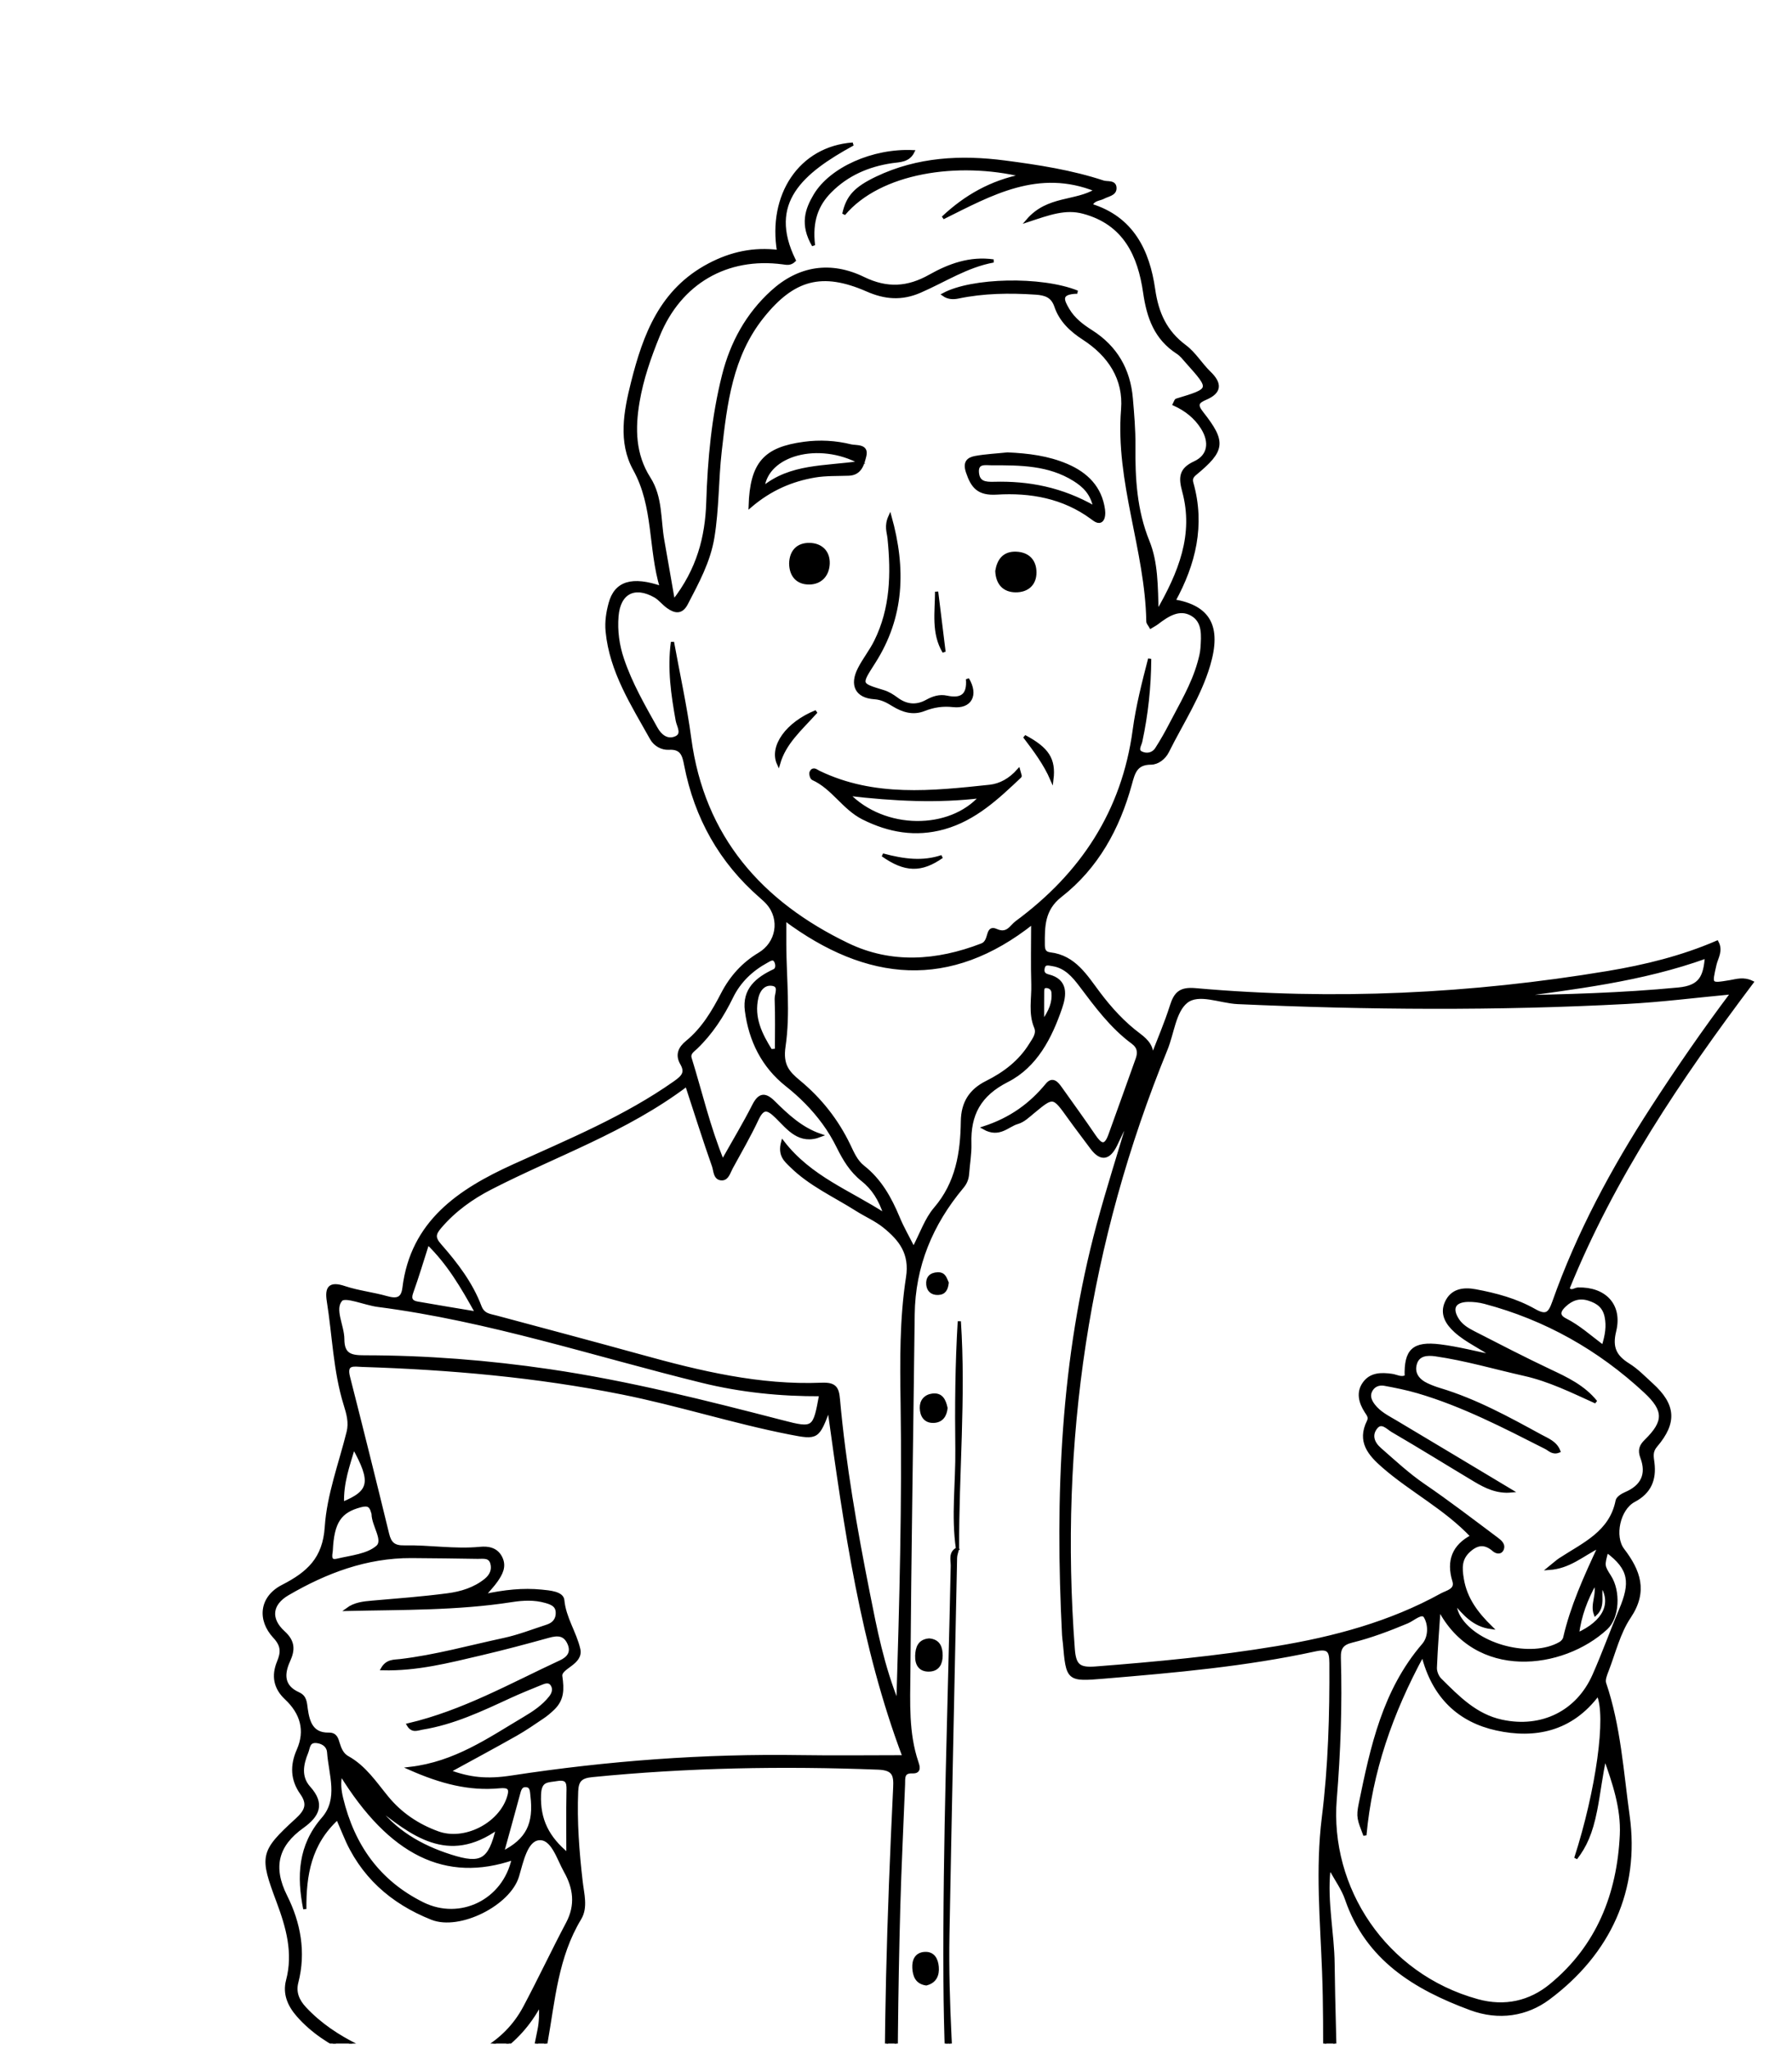
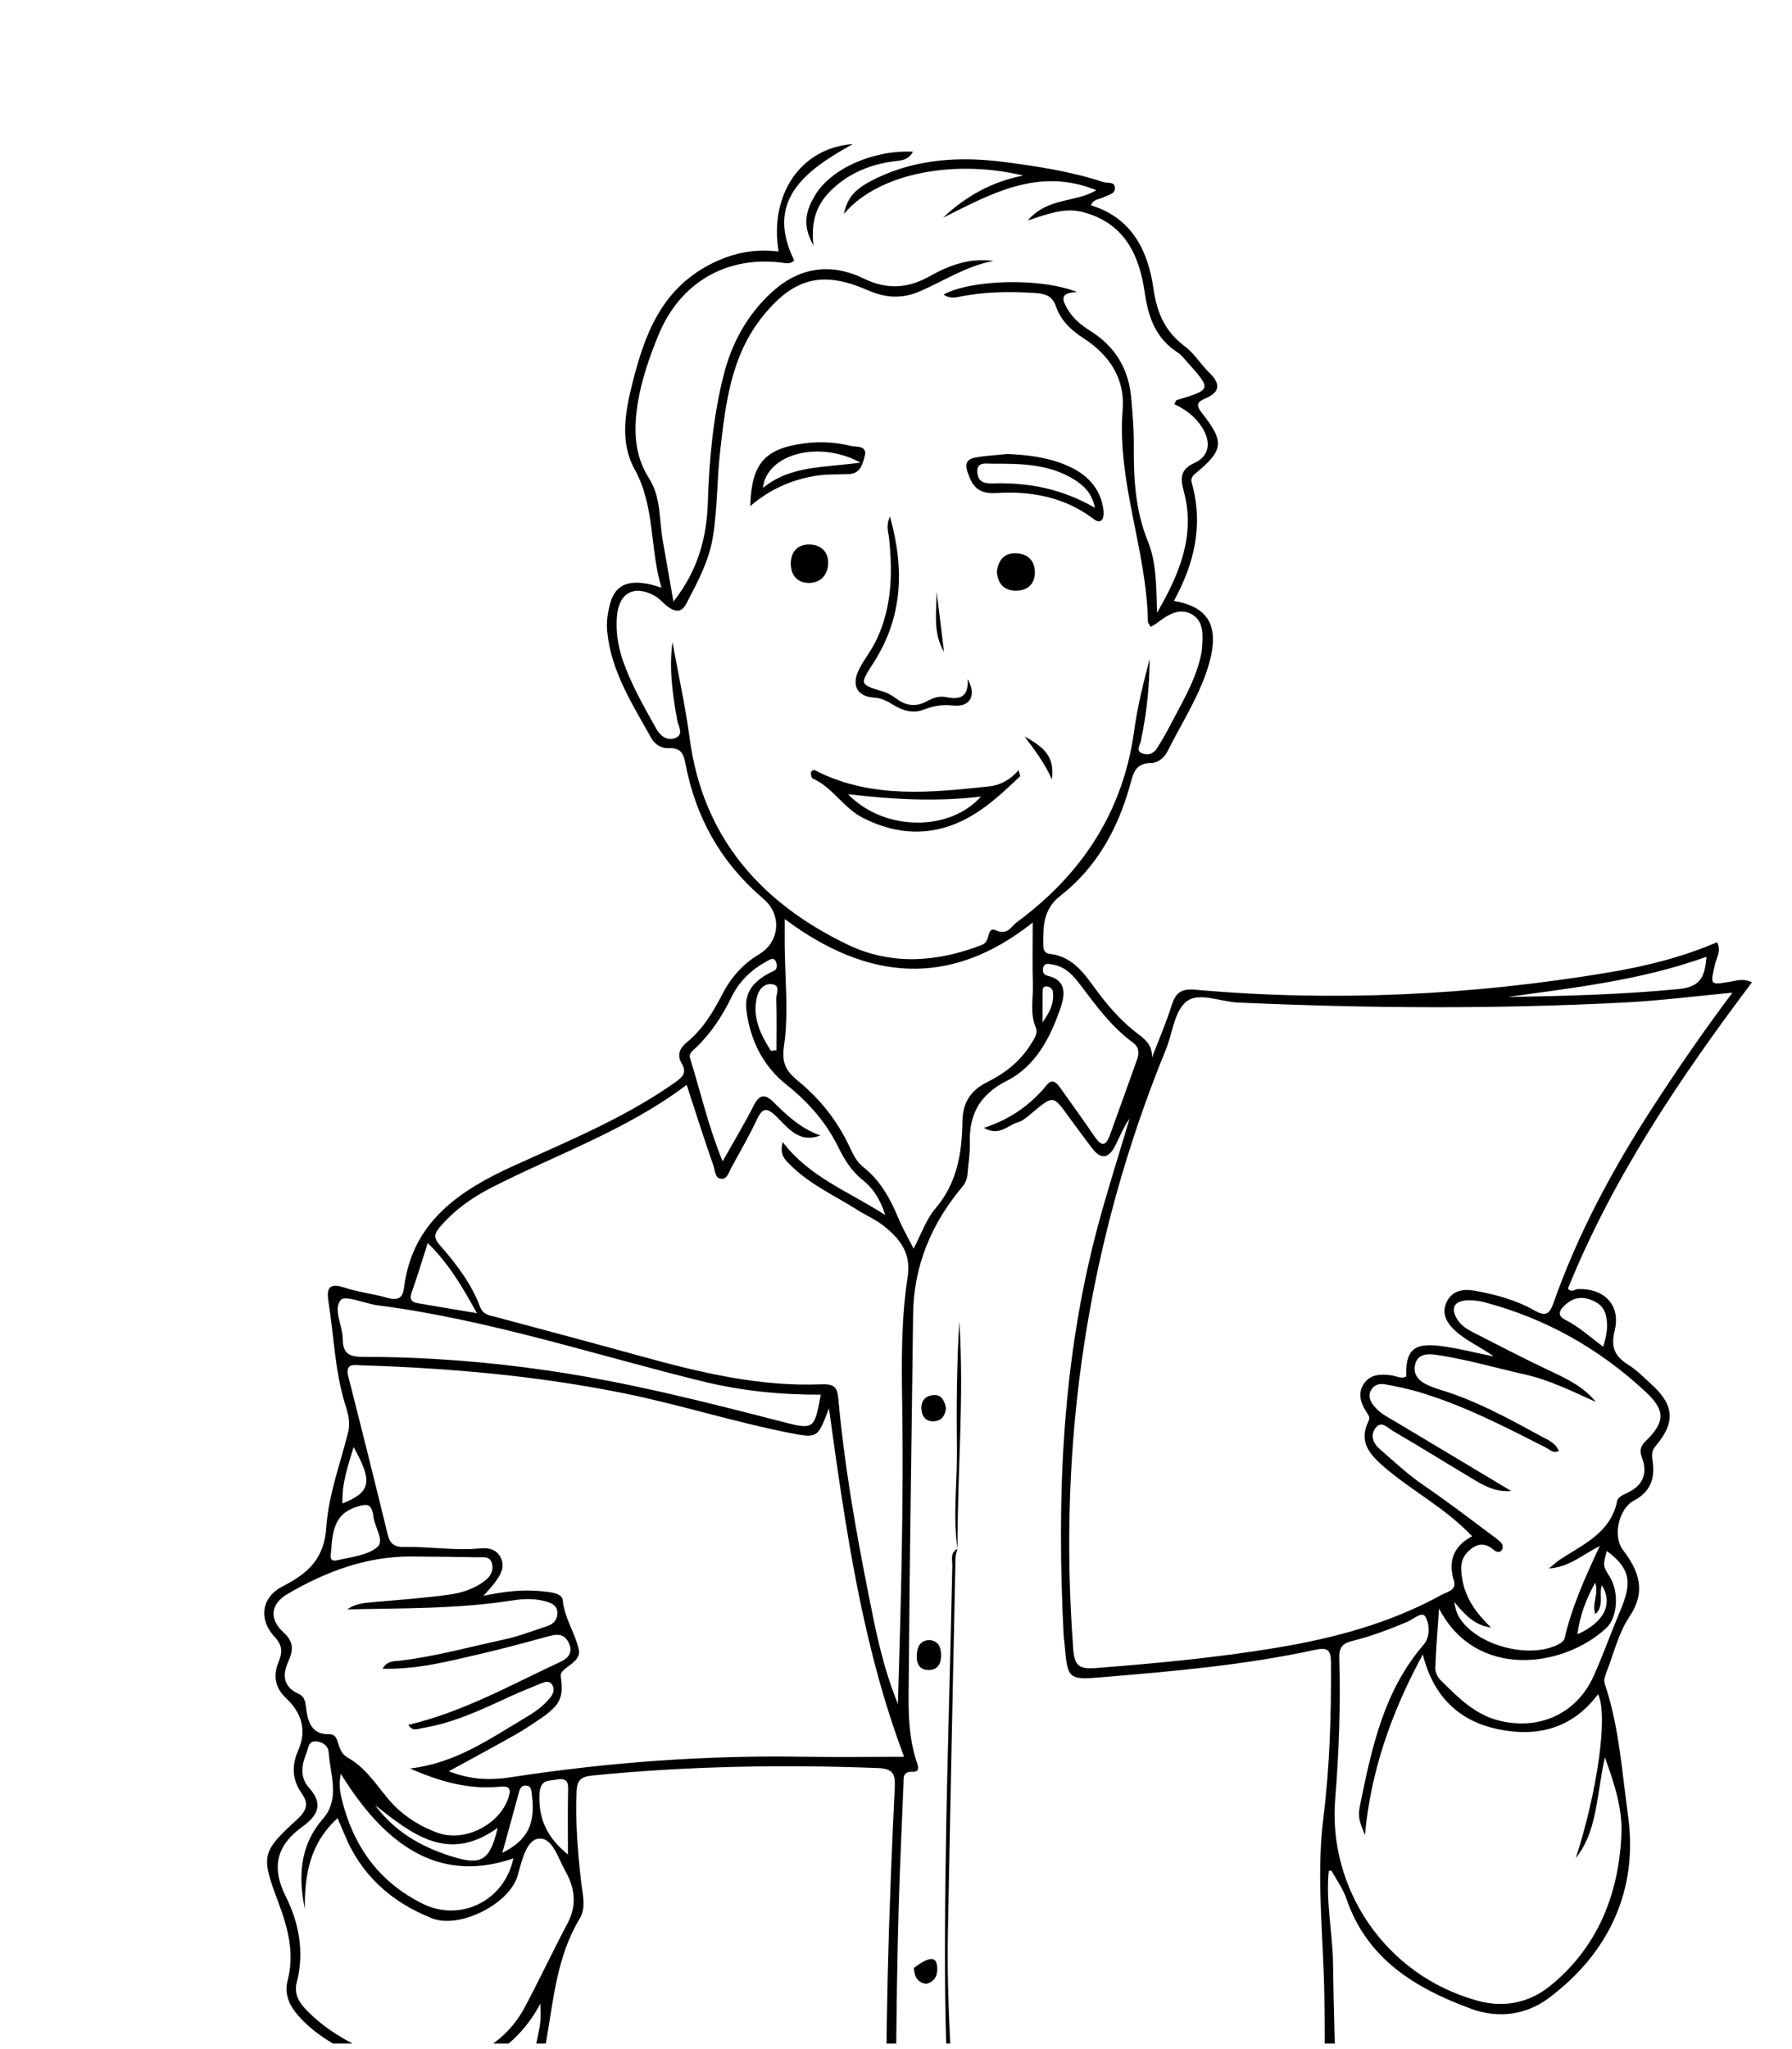
<svg xmlns="http://www.w3.org/2000/svg" width="112" height="128" viewBox="0 0 112 128" fill="none">
  <g clip-path="url(#clip0_212_443)">
    <path d="M71.999 66.062C72.412 64.985 72.873 63.922 73.22 62.824C73.469 62.039 73.787 61.742 74.711 61.825C83.349 62.591 91.943 62.176 100.49 60.755C102.824 60.366 105.123 59.803 107.313 58.858C107.605 59.393 107.279 59.822 107.182 60.253C106.888 61.544 106.864 61.533 108.13 61.325C108.543 61.257 108.963 61.104 109.498 61.361C104.983 67.358 100.822 73.525 97.999 80.483C98.191 80.778 98.429 80.53 98.63 80.523C100.29 80.481 101.309 81.527 100.913 83.144C100.656 84.187 100.946 84.743 101.784 85.264C102.314 85.594 102.76 86.063 103.226 86.485C104.634 87.76 104.731 88.851 103.492 90.305C103.171 90.679 103.257 90.998 103.304 91.384C103.43 92.414 103.114 93.21 102.131 93.729C101.155 94.242 100.792 95.981 101.428 96.813C102.43 98.126 102.91 99.4 101.834 101C101.169 101.99 100.879 103.227 100.44 104.361C100.343 104.613 100.212 104.931 100.288 105.155C101.198 107.836 101.371 110.674 101.753 113.421C102.397 118.037 100.573 121.999 96.778 124.826C95.405 125.849 93.674 126.122 91.919 125.474C88.431 124.185 85.443 122.369 84.156 118.619C83.945 118.002 83.543 117.446 83.225 116.866C83.216 116.85 83.154 116.864 83.049 116.864C82.85 118.81 83.294 120.738 83.315 122.677C83.375 128.012 83.736 133.352 83.237 138.677C83.037 140.808 83.691 142.603 84.771 144.337C85.958 146.246 85.947 146.88 84.458 148.621C83.999 149.156 84.165 149.637 84.272 150.148C84.771 152.557 85.296 154.96 85.719 157.39C84.714 155.67 84.467 153.718 83.966 151.847C83.755 151.058 83.93 149.925 83.32 149.566C82.89 149.314 81.907 149.988 81.173 150.254C77.616 151.548 73.89 151.977 70.159 152.429C67.259 152.781 64.371 153.268 61.498 153.787C59.973 154.062 58.432 154.046 56.91 154.27C56.466 154.336 55.984 154.348 55.988 153.702C55.993 153.047 55.561 153.11 55.112 153.08C48.189 152.62 41.338 151.739 34.717 149.569C33.967 149.324 33.824 149.515 33.708 150.229C33.394 152.163 32.991 154.084 32.397 155.957C32.247 156.431 32.145 156.933 31.668 157.486C31.815 155.512 32.475 153.82 32.72 152.055C32.767 151.706 32.822 151.35 32.931 151.018C33.314 149.868 33.285 148.963 32.174 148.065C31.003 147.12 30.982 146.114 31.958 144.872C32.981 143.567 33.128 142.316 32.423 140.843C31.941 139.837 31.939 138.743 32.029 137.617C32.316 133.974 32.953 130.39 33.691 126.815C33.798 126.297 33.812 125.759 33.77 125.161C32.368 127.826 30.029 129.12 27.27 129.85C26.636 130.017 26.004 130.107 25.415 129.815C23.069 128.651 20.44 127.963 18.623 125.889C18.065 125.253 17.761 124.534 17.975 123.721C18.435 121.984 17.972 120.373 17.379 118.784C16.317 115.945 16.327 115.702 18.538 113.683C19.134 113.138 19.345 112.712 18.846 112.007C18.26 111.178 18.217 110.292 18.64 109.335C19.188 108.096 18.86 106.998 17.88 106.079C17.193 105.438 17.056 104.677 17.407 103.826C17.647 103.246 17.683 102.806 17.167 102.254C16.151 101.165 16.324 99.78 17.664 99.094C19.259 98.276 20.266 97.381 20.397 95.383C20.528 93.389 21.269 91.433 21.76 89.463C21.912 88.858 21.751 88.297 21.577 87.741C20.924 85.634 20.87 83.436 20.525 81.282C20.39 80.436 20.613 80.125 21.535 80.434C22.39 80.719 23.308 80.815 24.18 81.063C24.8 81.237 25.163 81.155 25.249 80.455C25.755 76.338 28.699 74.371 32.11 72.822C35.553 71.258 39.061 69.82 42.179 67.624C42.689 67.264 42.936 67.002 42.606 66.432C42.29 65.885 42.495 65.461 42.939 65.098C43.941 64.28 44.582 63.196 45.161 62.077C45.701 61.035 46.456 60.199 47.46 59.6C48.6 58.922 48.869 57.437 47.995 56.429C47.867 56.28 47.717 56.148 47.57 56.019C45.036 53.822 43.497 51.063 42.86 47.8C42.746 47.21 42.639 46.687 41.806 46.737C41.39 46.763 40.946 46.536 40.716 46.124C39.533 44.003 38.191 41.946 37.949 39.437C37.892 38.833 37.983 38.256 38.137 37.69C38.486 36.404 39.495 36.076 41.343 36.712C40.597 34.231 40.953 31.642 39.661 29.309C38.723 27.617 39.08 25.703 39.536 23.896C40.288 20.917 41.319 18.13 44.326 16.544C45.715 15.813 47.118 15.521 48.664 15.712C48.078 12.222 49.989 9.239 53.302 9.001C50.139 10.733 47.85 12.632 49.638 16.266C49.391 16.513 49.147 16.443 48.926 16.414C45.411 15.95 42.49 17.651 41.143 20.953C40.592 22.301 40.115 23.672 39.873 25.105C39.593 26.759 39.612 28.392 40.566 29.884C41.324 31.069 41.188 32.455 41.421 33.758C41.633 34.943 41.834 36.128 42.089 37.58C43.656 35.589 44.171 33.531 44.24 31.378C44.326 28.698 44.568 26.057 45.223 23.451C45.736 21.415 46.71 19.643 48.263 18.231C49.949 16.697 51.923 16.398 53.97 17.395C55.433 18.106 56.732 18.031 58.123 17.246C59.327 16.567 60.631 16.091 62.092 16.301C60.42 16.603 59.019 17.536 57.501 18.193C56.342 18.698 55.304 18.601 54.2 18.116C51.376 16.881 49.581 17.376 47.66 19.772C45.679 22.242 45.347 25.22 45.01 28.175C44.805 29.964 44.846 31.778 44.551 33.567C44.304 35.075 43.587 36.373 42.901 37.697C42.585 38.306 42.186 38.214 41.751 37.907C41.464 37.707 41.245 37.403 40.946 37.233C39.647 36.5 38.678 37.021 38.56 38.494C38.486 39.406 38.609 40.306 38.899 41.166C39.412 42.698 40.22 44.095 41.006 45.502C41.253 45.943 41.654 46.289 42.164 46.117C42.782 45.91 42.395 45.365 42.331 45.012C42.039 43.393 41.804 41.776 42.029 40.108C42.392 42.113 42.837 44.109 43.105 46.126C43.929 52.303 47.546 56.396 52.982 59.009C55.684 60.307 58.541 60.119 61.37 59.026C61.949 58.802 61.636 57.843 62.253 58.118C62.973 58.441 63.191 57.876 63.535 57.621C67.62 54.612 70.204 50.698 70.89 45.617C71.092 44.114 71.472 42.634 71.854 41.159C71.843 42.901 71.662 44.614 71.296 46.31C71.244 46.555 70.995 46.878 71.339 47.038C71.674 47.194 72.068 47.123 72.289 46.779C72.605 46.287 72.897 45.775 73.165 45.255C73.814 44.001 74.55 42.787 74.937 41.416C75.022 41.114 75.106 40.806 75.127 40.497C75.179 39.71 75.272 38.815 74.483 38.371C73.702 37.933 72.971 38.416 72.325 38.909C72.206 39.001 72.068 39.069 71.923 39.158C71.845 39.017 71.743 38.918 71.743 38.817C71.667 34.351 69.8 30.103 70.166 25.569C70.32 23.66 69.34 22.178 67.734 21.139C66.948 20.63 66.295 20.02 65.993 19.127C65.777 18.49 65.336 18.347 64.725 18.306C63.099 18.198 61.486 18.217 59.883 18.552C59.598 18.61 59.275 18.617 58.971 18.401C60.738 17.444 65.067 17.34 67.33 18.248C66.15 18.276 66.414 18.785 66.746 19.348C67.1 19.947 67.632 20.347 68.2 20.708C69.746 21.688 70.553 23.102 70.705 24.893C70.788 25.871 70.874 26.851 70.864 27.829C70.845 29.879 70.952 31.877 71.748 33.833C72.277 35.136 72.268 36.595 72.315 38.277C73.771 35.763 74.716 33.388 73.985 30.685C73.754 29.832 73.773 29.323 74.673 28.908C75.581 28.489 75.709 27.621 75.148 26.726C74.726 26.052 74.118 25.576 73.398 25.251C73.467 25.119 73.488 25.013 73.536 24.996C75.735 24.332 75.735 24.332 74.194 22.609C74.011 22.404 73.837 22.171 73.612 22.025C72.234 21.137 71.771 19.838 71.543 18.264C71.211 15.969 70.311 13.954 67.718 13.257C66.582 12.95 65.566 13.334 64.234 13.773C65.497 12.305 67.228 12.675 68.518 11.88C64.891 10.415 61.935 12.114 58.935 13.603C60.344 12.279 61.942 11.36 63.949 10.966C59.857 9.974 54.989 10.702 52.74 13.367C52.975 12.29 53.464 11.76 54.806 11.119C57.361 9.903 60.059 9.767 62.806 10.125C64.884 10.396 66.958 10.716 68.955 11.374C69.216 11.459 69.703 11.317 69.684 11.779C69.67 12.133 69.247 12.173 68.976 12.319C68.71 12.463 68.328 12.427 68.185 12.825C70.772 13.62 71.757 15.688 72.099 18.071C72.315 19.577 72.835 20.729 74.063 21.643C74.652 22.081 75.046 22.765 75.583 23.283C76.274 23.95 76.284 24.48 75.357 24.879C74.844 25.098 74.709 25.277 75.117 25.795C76.552 27.617 76.481 28.121 74.692 29.596C74.462 29.785 74.424 29.95 74.493 30.192C75.227 32.806 74.638 35.221 73.367 37.537C75.552 37.912 76.253 39.126 75.543 41.538C74.975 43.466 73.854 45.158 72.963 46.947C72.759 47.356 72.341 47.667 71.933 47.667C70.976 47.67 70.838 48.278 70.643 48.987C69.888 51.737 68.558 54.174 66.274 55.957C65.188 56.806 65.195 57.873 65.203 59.016C65.205 59.318 65.264 59.546 65.635 59.589C67.159 59.768 67.872 60.993 68.663 62.039C69.406 63.027 70.228 63.925 71.206 64.65C71.712 65.034 72.023 65.395 71.999 66.062ZM59.845 96.752L59.843 96.749C59.8 96.938 59.721 97.126 59.719 97.317C59.555 105.167 59.387 113.014 59.242 120.863C59.163 125.144 59.513 129.412 59.707 133.684C59.983 139.761 60.275 145.834 60.714 151.904C60.795 153.023 61.154 153.221 62.225 153.049C65.891 152.462 69.549 151.817 73.248 151.444C76.647 151.103 79.938 150.259 83.052 148.859C85.001 147.983 85.396 146.56 84.317 144.785C83.135 142.839 82.247 140.836 82.71 138.458C82.895 137.502 82.985 136.5 82.928 135.529C82.688 131.408 82.885 127.284 82.729 123.165C82.608 119.951 82.313 116.751 82.714 113.527C83.113 110.332 83.204 107.111 83.185 103.887C83.18 103.128 83.052 102.871 82.178 103.062C77.844 104.003 73.429 104.391 69.016 104.759C66.73 104.95 66.73 104.94 66.528 102.622C66.513 102.466 66.485 102.311 66.478 102.153C66.036 93.491 66.369 84.89 68.651 76.458C69.249 74.248 69.948 72.066 70.6 69.872C70.23 70.398 69.995 70.975 69.722 71.531C69.323 72.335 68.829 72.499 68.233 71.696C67.765 71.064 67.285 70.442 66.827 69.804C65.829 68.411 65.839 68.411 64.564 69.465C64.262 69.714 63.949 70.018 63.59 70.117C62.977 70.287 62.462 71.006 61.493 70.454C63.189 69.903 64.428 68.989 65.442 67.756C65.787 67.337 66.06 67.662 66.278 67.971C66.984 68.965 67.701 69.95 68.385 70.958C68.767 71.522 69.076 71.724 69.368 70.911C69.938 69.323 70.515 67.74 71.078 66.149C71.218 65.755 71.187 65.404 70.79 65.115C69.472 64.141 68.515 62.841 67.542 61.549C67.093 60.953 66.594 60.373 65.777 60.251C65.556 60.218 65.279 60.117 65.2 60.451C65.143 60.691 65.193 60.885 65.511 60.962C66.701 61.25 66.544 62.195 66.288 62.947C65.656 64.792 64.742 66.592 62.947 67.502C61.211 68.383 60.557 69.622 60.614 71.437C60.633 72.061 60.517 72.688 60.472 73.315C60.448 73.633 60.353 73.888 60.13 74.151C58.204 76.456 57.105 79.076 57.069 82.107C56.981 89.565 56.855 97.023 56.8 104.481C56.786 106.354 56.684 108.256 57.304 110.087C57.378 110.308 57.518 110.697 57.038 110.678C56.399 110.65 56.482 111.074 56.468 111.463C56.368 114.013 56.24 116.562 56.169 119.112C55.879 129.751 55.957 140.388 56.437 151.02C56.563 153.808 56.58 153.782 59.565 153.495C60.27 153.426 60.491 153.235 60.444 152.503C60.232 149.371 60.073 146.234 59.921 143.098C59.608 136.632 59.097 130.168 59.064 123.7C59.016 115.068 59.344 106.432 59.52 97.798C59.52 97.43 59.372 96.985 59.845 96.752ZM108.279 62.009C105.99 62.223 103.836 62.499 101.673 62.614C93.567 63.046 85.462 62.987 77.355 62.624C76.257 62.574 74.908 61.943 74.134 62.577C73.393 63.182 73.286 64.537 72.871 65.55C67.953 77.58 66.105 90.069 67.076 102.999C67.155 104.038 67.425 104.281 68.48 104.198C72.265 103.904 76.044 103.55 79.789 102.928C83.389 102.33 86.882 101.399 90.098 99.624C90.44 99.436 91.05 99.337 90.872 98.755C90.485 97.494 90.86 96.566 92.01 95.967C90.342 94.198 88.236 93.135 86.486 91.617C85.588 90.84 84.904 90.046 85.526 88.794C85.659 88.526 85.505 88.361 85.377 88.163C85.018 87.6 84.849 86.977 85.267 86.403C85.683 85.828 86.329 85.823 86.992 85.917C87.281 85.957 87.58 86.157 87.891 85.985C87.842 84.355 88.34 83.867 90.01 84.077C91.135 84.218 92.242 84.51 93.358 84.734C92.57 84.15 91.682 83.787 90.976 83.148C90.454 82.677 90.079 82.093 90.395 81.376C90.739 80.599 91.451 80.493 92.207 80.632C93.494 80.87 94.762 81.211 95.897 81.855C96.655 82.286 96.859 82.052 97.113 81.338C98.638 77.026 100.794 73.025 103.28 69.191C104.85 66.766 106.491 64.386 108.279 62.009ZM55.449 133.927C55.29 127.821 55.528 119.743 55.922 111.67C55.96 110.893 55.877 110.485 54.894 110.445C48.919 110.214 42.958 110.32 37.004 110.912C36.287 110.982 36.066 111.227 36.038 111.899C35.959 113.786 36.102 115.66 36.318 117.531C36.406 118.308 36.655 119.15 36.235 119.842C34.784 122.241 34.596 124.937 34.123 127.597C33.527 130.955 32.87 134.294 32.615 137.702C32.532 138.821 32.599 139.905 33.083 140.923C33.803 142.438 33.575 143.77 32.539 145.082C31.573 146.305 31.727 147.087 32.953 148.082C33.411 148.454 33.933 148.713 34.508 148.902C41.044 151.056 47.802 151.946 54.635 152.472C55.727 152.557 55.955 152.227 55.91 151.197C55.68 146.105 55.395 141.01 55.449 133.927ZM56.506 109.74C53.891 102.81 52.846 95.479 51.809 87.974C51.108 89.829 51.103 89.852 49.358 89.511C45.834 88.82 42.411 87.715 38.885 87.01C33.518 85.936 28.099 85.462 22.641 85.288C22.145 85.271 21.544 85.111 21.777 86.016C22.61 89.282 23.425 92.55 24.223 95.826C24.365 96.412 24.617 96.648 25.263 96.634C26.84 96.601 28.414 96.877 30.001 96.724C30.518 96.674 31.038 96.761 31.307 97.322C31.566 97.866 31.307 98.314 31.015 98.738C30.818 99.023 30.568 99.276 30.222 99.686C31.554 99.4 32.689 99.283 33.838 99.396C34.354 99.448 35.13 99.507 35.173 99.959C35.278 101.081 35.931 101.978 36.17 103.015C36.38 103.915 34.967 104.142 35.047 104.71C35.164 105.532 35.166 106.154 34.568 106.729C34.368 106.92 34.159 107.101 33.931 107.254C33.375 107.629 32.824 108.011 32.243 108.341C30.875 109.114 29.488 109.858 28.044 110.648C29.352 111.128 30.407 111.251 31.993 111.008C37.983 110.092 44.005 109.642 50.068 109.736C52.186 109.769 54.314 109.74 56.506 109.74ZM51.277 70.925C49.966 71.437 49.282 70.49 48.553 69.773C47.992 69.224 47.688 69.113 47.311 69.922C46.829 70.951 46.252 71.939 45.708 72.938C45.56 73.207 45.463 73.624 45.138 73.635C44.672 73.652 44.701 73.129 44.599 72.841C44.022 71.206 43.502 69.552 42.917 67.768C39.111 70.636 34.739 72.12 30.678 74.206C29.478 74.821 28.395 75.598 27.507 76.635C27.137 77.069 27.077 77.314 27.495 77.787C28.509 78.94 29.45 80.167 29.998 81.617C30.2 82.147 30.597 82.163 31.005 82.272C34.017 83.08 37.03 83.879 40.037 84.71C43.741 85.736 47.472 86.631 51.35 86.473C52.198 86.438 52.338 86.716 52.4 87.416C52.766 91.483 53.469 95.503 54.264 99.507C54.713 101.769 55.145 104.038 56.119 106.446C56.314 99.997 56.482 93.837 56.387 87.673C56.347 85.04 56.321 82.394 56.724 79.8C56.962 78.28 56.271 77.417 55.273 76.609C54.758 76.192 54.124 75.921 53.559 75.563C52.163 74.679 50.631 73.996 49.439 72.815C49.104 72.483 48.695 72.165 48.919 71.343C50.645 73.579 53.086 74.441 55.328 75.902C55.017 74.906 54.554 74.213 53.906 73.699C53.196 73.136 52.77 72.417 52.383 71.637C52.124 71.114 51.821 70.605 51.474 70.134C50.821 69.243 50.051 68.468 49.175 67.775C47.688 66.599 46.895 64.992 46.653 63.135C46.482 61.818 47.311 61.137 48.389 60.633C48.581 60.543 48.581 60.284 48.508 60.1C48.365 59.747 48.106 59.949 47.926 60.046C46.969 60.567 46.206 61.288 45.724 62.277C45.152 63.451 44.449 64.532 43.499 65.444C43.307 65.628 43.029 65.784 43.133 66.118C43.789 68.227 44.278 70.388 45.164 72.547C45.869 71.291 46.532 70.193 47.111 69.052C47.47 68.345 47.819 68.329 48.346 68.847C49.199 69.691 50.075 70.515 51.277 70.925ZM99.877 105.831C98.203 108.077 95.918 108.52 93.539 107.999C91.247 107.497 89.587 106.027 88.927 103.347C86.927 107.024 85.671 110.681 85.305 114.639C84.928 113.645 84.847 113.513 85.023 112.662C85.747 109.133 86.5 105.614 88.965 102.751C89.383 102.268 89.378 101.474 89.077 100.979C88.868 100.635 88.326 101.156 87.953 101.312C86.823 101.785 85.678 102.219 84.488 102.513C83.9 102.659 83.683 102.923 83.705 103.567C83.793 106.512 83.686 109.453 83.448 112.391C82.999 117.917 86.526 123.382 92.349 124.979C94.059 125.448 95.629 125.083 96.921 124.023C99.87 121.605 101.164 118.33 101.338 114.616C101.416 112.943 100.87 111.348 100.307 109.773C100.055 110.886 99.939 111.996 99.723 113.087C99.44 114.517 99.067 115.323 98.486 116.077C99.837 111.901 100.521 107.125 99.877 105.831ZM97.424 90.646C97.046 90.799 96.847 90.54 96.619 90.425C94.019 89.108 91.43 87.76 88.614 86.935C87.934 86.737 87.236 86.596 86.54 86.468C86.167 86.4 85.821 86.539 85.654 86.907C85.512 87.222 85.638 87.517 85.84 87.783C86.208 88.271 86.745 88.528 87.253 88.83C89.654 90.26 92.05 91.7 94.446 93.135C93.575 93.215 92.871 92.876 92.195 92.473C90.471 91.441 88.763 90.38 87.025 89.367C86.733 89.197 86.346 88.728 85.994 89.174C85.631 89.635 85.79 90.13 86.239 90.522C87.127 91.297 87.984 92.1 88.967 92.774C90.528 93.839 92.026 94.989 93.539 96.12C93.745 96.276 94.026 96.483 93.876 96.799C93.769 97.023 93.513 96.95 93.365 96.823C92.843 96.37 92.37 96.373 91.841 96.837C91.252 97.353 91.271 97.923 91.392 98.642C91.601 99.891 92.304 100.8 93.183 101.663C92.114 101.521 91.511 100.805 90.888 100.067C90.945 100.43 91.038 100.767 91.216 101.052C92.323 102.829 95.709 103.692 97.51 102.659C97.633 102.589 97.764 102.445 97.794 102.315C98.239 100.381 99.051 98.573 99.986 96.573C98.849 97.15 98.087 97.888 96.807 97.975C97.144 97.704 97.31 97.546 97.498 97.421C98.963 96.46 100.68 95.748 101.074 93.745C101.11 93.568 101.39 93.392 101.594 93.304C102.653 92.857 103.014 92.091 102.618 91.037C102.449 90.588 102.549 90.319 102.867 90.008C104.088 88.813 104.097 88.097 102.824 86.916C99.948 84.249 96.619 82.366 92.805 81.353C92.465 81.263 92.102 81.218 91.751 81.225C90.877 81.244 90.632 81.723 91.097 82.446C91.342 82.825 91.722 83.049 92.104 83.245C93.681 84.053 95.256 84.868 96.859 85.625C97.92 86.124 98.968 86.617 99.74 87.574C98.279 86.914 96.849 86.202 95.27 85.849C93.422 85.434 91.603 84.897 89.725 84.626C89.183 84.548 88.625 84.595 88.454 85.198C88.283 85.806 88.637 86.247 89.195 86.504C89.445 86.619 89.706 86.718 89.969 86.798C92.216 87.472 94.256 88.592 96.296 89.706C96.716 89.935 97.22 90.114 97.424 90.646ZM25.522 107.745C28.951 106.939 31.943 105.24 35.045 103.802C35.489 103.597 35.821 103.249 35.565 102.664C35.297 102.054 34.85 102.054 34.29 102.209C32.884 102.598 31.476 102.975 30.055 103.307C28.056 103.774 26.061 104.295 23.907 104.238C24.199 103.729 24.648 103.779 25.006 103.736C27.208 103.477 29.338 102.879 31.494 102.417C32.416 102.219 33.304 101.87 34.204 101.578C34.629 101.441 34.862 101.132 34.831 100.689C34.8 100.265 34.468 100.138 34.102 100.034C33.399 99.834 32.701 99.867 31.988 99.978C28.583 100.51 25.147 100.454 21.71 100.532C22.178 100.188 22.71 100.133 23.252 100.086C24.826 99.95 26.405 99.832 27.97 99.627C28.825 99.516 29.668 99.261 30.362 98.696C30.692 98.427 30.858 98.069 30.744 97.652C30.616 97.19 30.207 97.28 29.858 97.277C28.474 97.258 27.089 97.233 25.707 97.228C22.893 97.218 20.364 98.175 17.984 99.561C16.906 100.188 16.799 101.135 17.721 101.971C18.343 102.537 18.352 103.048 18.039 103.734C17.657 104.57 17.645 105.348 18.649 105.801C19.086 105.996 19.081 106.359 19.138 106.767C19.252 107.563 19.48 108.35 20.547 108.329C20.977 108.32 21.048 108.616 21.14 108.923C21.245 109.267 21.392 109.604 21.72 109.785C22.793 110.379 23.444 111.381 24.19 112.288C25.04 113.32 26.106 114.034 27.355 114.489C29.025 115.099 31.207 113.991 31.77 112.321C31.981 111.692 31.806 111.555 31.214 111.609C29.329 111.788 27.567 111.326 25.629 110.471C28.462 110.139 30.564 108.647 32.753 107.349C33.364 106.988 33.962 106.592 34.406 106.024C34.584 105.798 34.674 105.515 34.52 105.256C34.335 104.945 34.035 105.065 33.784 105.169C33.128 105.435 32.471 105.702 31.827 105.998C30.072 106.809 28.326 107.634 26.391 107.947C26.073 108.001 25.774 108.169 25.522 107.745ZM57.1 77.999C57.596 77.057 57.886 76.166 58.451 75.506C59.828 73.904 60.125 72.016 60.151 70.044C60.166 68.882 60.664 68.114 61.676 67.61C62.79 67.054 63.752 66.321 64.414 65.249C64.621 64.914 64.901 64.577 64.73 64.167C64.362 63.288 64.58 62.383 64.554 61.49C64.516 60.227 64.545 58.964 64.545 57.628C59.363 61.74 54.221 61.271 49.044 57.409C49.044 58.095 49.042 58.559 49.044 59.023C49.056 61.142 49.303 63.293 48.997 65.364C48.824 66.533 49.242 66.997 49.937 67.572C51.262 68.666 52.3 69.983 53.046 71.526C53.283 72.021 53.497 72.542 53.944 72.893C55.003 73.725 55.625 74.842 56.131 76.055C56.392 76.689 56.741 77.29 57.1 77.999ZM19.05 119.249C18.644 117.206 18.72 115.297 20.19 113.607C21.269 112.368 20.639 110.848 20.54 109.444C20.516 109.102 20.24 108.836 19.81 108.786C19.255 108.722 19.288 109.175 19.169 109.46C18.86 110.212 18.711 111.004 19.312 111.673C20.221 112.686 19.879 113.405 18.903 114.105C17.31 115.245 16.93 116.614 17.856 118.457C18.689 120.118 19.034 121.947 18.547 123.83C18.383 124.463 18.618 124.987 19.043 125.444C20.962 127.503 23.548 128.382 26.087 129.337C26.291 129.414 26.564 129.377 26.79 129.325C29.274 128.733 31.53 127.772 32.801 125.38C33.722 123.648 34.556 121.871 35.475 120.137C36.071 119.008 35.928 117.934 35.342 116.895C34.891 116.096 34.534 114.755 33.663 114.856C32.874 114.946 32.615 116.27 32.345 117.184C31.827 118.942 28.716 120.509 26.997 119.828C24.472 118.827 22.57 117.137 21.53 114.588C21.394 114.258 21.252 113.933 21.098 113.574C19.35 115.167 19.034 117.142 19.05 119.249ZM51.298 87.119C48.79 87.131 46.316 86.881 43.893 86.285C37.154 84.63 30.545 82.434 23.624 81.541C22.815 81.438 21.573 80.886 21.304 81.197C20.794 81.789 21.421 82.811 21.423 83.653C21.425 84.654 21.941 84.76 22.767 84.76C26.645 84.762 30.507 85.064 34.342 85.627C39.27 86.351 44.088 87.571 48.9 88.815C50.887 89.332 50.904 89.27 51.298 87.119ZM89.939 100.473C89.858 101.707 89.756 102.942 89.708 104.177C89.699 104.427 89.829 104.747 90.007 104.924C91.124 106.029 92.216 107.167 93.862 107.521C96.374 108.063 98.607 106.953 99.623 104.653C100.222 103.303 100.72 101.91 101.29 100.557C101.991 98.891 101.931 97.989 100.426 96.886C100.174 97.808 100.174 97.808 100.611 98.498C101.183 99.4 101.129 101.019 100.383 101.707C97.673 104.212 92.223 104.912 89.939 100.473ZM32.086 116.086C27.868 117.531 24.396 115.82 21.304 110.806C21.169 111.378 21.235 111.866 21.349 112.34C22.059 115.273 23.641 117.545 26.419 118.921C28.761 120.078 31.523 118.759 32.086 116.086ZM94.246 62.275C97.818 62.221 101.359 62.124 104.898 61.785C106.308 61.651 106.553 61 106.657 59.765C102.565 61.24 98.391 61.695 94.246 62.275ZM29.808 82.029C28.878 80.351 28.039 78.918 26.733 77.648C26.377 78.758 26.078 79.764 25.724 80.749C25.574 81.166 25.738 81.341 26.092 81.402C27.248 81.609 28.407 81.793 29.808 82.029ZM20.701 96.865C20.661 97.171 20.563 97.588 21.081 97.463C21.95 97.256 22.981 97.167 23.591 96.632C24.071 96.21 23.33 95.296 23.32 94.572C23.32 94.534 23.299 94.497 23.29 94.459C23.183 94.063 23.019 93.929 22.541 94.054C21.252 94.393 20.784 95.048 20.701 96.865ZM35.496 115.846C35.496 114.482 35.479 113.233 35.503 111.989C35.513 111.477 35.565 111.025 34.803 111.159C34.233 111.258 33.748 111.159 33.715 112.109C33.658 113.664 34.216 114.802 35.496 115.846ZM23.442 112.759C24.627 114.378 26.27 115.342 28.17 115.945C30.081 116.553 30.613 116.254 31.107 114.178C27.989 116.423 25.736 114.555 23.442 112.759ZM100.198 84.126C100.428 83.396 100.509 82.837 100.388 82.246C100.262 81.633 99.884 81.338 99.31 81.155C98.704 80.962 98.227 81.141 97.804 81.529C97.488 81.819 97.279 82.166 97.83 82.444C98.666 82.865 99.362 83.497 100.198 84.126ZM48.173 65.635C48.291 65.624 48.413 65.614 48.531 65.602C48.531 64.532 48.557 63.463 48.515 62.395C48.503 62.079 48.84 61.511 48.187 61.476C47.71 61.45 47.408 61.849 47.304 62.296C47.007 63.581 47.544 64.624 48.173 65.635ZM31.395 115.74C32.974 114.958 33.466 113.935 33.249 112.168C33.216 111.901 33.242 111.562 32.874 111.538C32.528 111.517 32.468 111.826 32.395 112.099C32.084 113.256 31.761 114.411 31.395 115.74ZM21.404 93.919C23.195 93.191 23.306 92.569 22.102 90.392C21.762 91.542 21.359 92.621 21.404 93.919ZM98.588 102.092C100.283 101.326 100.827 100.178 100.117 99.028C99.915 99.591 100.286 100.296 99.711 100.831C99.471 100.188 99.939 99.606 99.699 98.861C99.117 99.928 98.747 100.89 98.588 102.092ZM65.16 63.863C65.67 63.149 65.875 62.607 65.813 61.98C65.791 61.759 65.609 61.634 65.419 61.62C65.138 61.599 65.165 61.841 65.162 62.023C65.155 62.551 65.16 63.076 65.16 63.863Z" fill="black" />
    <path d="M63.661 48.115C63.742 48.419 63.773 48.478 63.759 48.49C62.348 49.824 60.937 51.164 58.988 51.709C57.226 52.199 55.568 51.909 53.948 51.099C52.723 50.483 52.058 49.197 50.804 48.634C50.719 48.596 50.65 48.33 50.697 48.233C50.83 47.971 51.016 48.16 51.179 48.24C54.627 49.901 58.254 49.503 61.868 49.119C62.517 49.046 63.129 48.716 63.661 48.115ZM53.003 49.612C55.266 51.947 59.372 51.956 61.306 49.758C58.608 50.083 55.905 49.953 53.003 49.612Z" fill="black" />
    <path d="M62.97 28.359C64.248 28.416 65.499 28.569 66.675 29.073C67.903 29.599 68.774 30.456 68.964 31.835C68.995 32.051 68.983 32.363 68.853 32.492C68.667 32.678 68.43 32.478 68.238 32.337C66.466 31.034 64.405 30.668 62.291 30.798C61.161 30.866 60.781 30.416 60.47 29.488C60.265 28.877 60.508 28.663 60.975 28.578C61.636 28.46 62.305 28.43 62.97 28.359ZM68.432 31.719C68.247 30.807 67.753 30.343 67.145 29.961C65.556 28.967 63.768 28.96 61.987 28.967C61.612 28.969 61.02 28.823 61.087 29.537C61.146 30.157 61.567 30.209 62.113 30.195C64.281 30.136 66.357 30.525 68.432 31.719Z" fill="black" />
    <path d="M60.47 42.42C61.068 43.421 60.636 44.19 59.572 44.072C58.909 43.999 58.339 44.093 57.748 44.324C57.062 44.595 56.428 44.395 55.834 44.032C55.466 43.805 55.119 43.61 54.647 43.579C53.549 43.508 53.186 42.797 53.709 41.779C54.01 41.187 54.438 40.66 54.73 40.066C55.744 38.018 55.796 35.836 55.568 33.621C55.53 33.242 55.352 32.864 55.623 32.264C56.544 35.565 56.406 38.55 54.63 41.345C53.72 42.776 53.68 42.738 55.219 43.207C55.513 43.296 55.791 43.471 56.041 43.657C56.644 44.107 57.278 44.163 57.921 43.808C58.32 43.586 58.724 43.457 59.166 43.551C60.09 43.749 60.555 43.443 60.47 42.42Z" fill="black" />
    <path d="M46.886 31.616C46.971 28.934 47.805 28.027 50.248 27.697C51.243 27.562 52.222 27.619 53.176 27.855C53.504 27.935 54.221 27.803 54.046 28.486C53.922 28.969 53.782 29.591 53.046 29.617C52.338 29.643 51.619 29.613 50.928 29.73C49.477 29.978 48.147 30.539 46.886 31.616ZM53.777 28.896C51.158 27.475 47.907 28.368 47.684 30.48C49.429 29.056 51.509 29.224 53.777 28.896Z" fill="black" />
    <path d="M58.028 154.786C58.593 156.44 58.325 159.044 57.285 161.209C59.978 160.948 62.559 160.663 65.143 161.054C62.718 160.882 60.332 161.443 57.914 161.367C57.366 161.351 57.064 161.521 56.791 161.966C56.252 162.84 55.938 163.804 55.502 165.001C55.402 163.521 56.121 162.548 56.58 161.447C55.444 161.068 54.338 160.701 53.233 160.331C53.252 160.269 53.269 160.21 53.288 160.149C54.172 160.415 55.081 160.623 55.931 160.969C56.485 161.193 56.724 161.096 57.076 160.627C58.216 159.105 58.033 157.38 57.993 155.662C57.983 155.375 57.755 155.073 58.028 154.786Z" fill="black" />
    <path d="M50.844 15.328C50.082 14.018 50.415 13.089 50.935 12.21C51.925 10.535 54.575 9.359 57.057 9.475C56.772 10.05 56.228 10.024 55.756 10.092C54.267 10.309 52.946 10.879 51.887 11.947C51.056 12.783 50.659 13.808 50.844 15.328Z" fill="black" />
    <path d="M49.42 35.195C49.441 34.439 49.868 34 50.593 34.012C51.31 34.024 51.787 34.474 51.759 35.214C51.73 35.923 51.281 36.416 50.559 36.413C49.835 36.411 49.429 35.944 49.42 35.195Z" fill="black" />
    <path d="M62.303 35.671C62.41 35.014 62.742 34.528 63.514 34.561C64.253 34.592 64.678 35.035 64.68 35.756C64.683 36.505 64.184 36.908 63.476 36.901C62.759 36.894 62.339 36.456 62.303 35.671Z" fill="black" />
-     <path d="M51.011 44.456C49.997 45.58 49.032 46.397 48.657 47.71C48.168 46.645 49.182 45.193 51.011 44.456Z" fill="black" />
    <path d="M64.032 46.006C65.48 46.777 65.898 47.434 65.744 48.693C65.317 47.705 64.68 46.859 64.032 46.006Z" fill="black" />
-     <path d="M58.867 53.511C57.579 54.414 56.572 54.4 55.167 53.408C56.508 53.768 57.684 53.907 58.867 53.511Z" fill="black" />
    <path d="M59.002 40.721C58.297 39.543 58.534 38.239 58.539 36.962C58.693 38.214 58.848 39.467 59.002 40.721Z" fill="black" />
    <path d="M59.845 96.752C59.543 94.681 59.833 92.605 59.807 90.531C59.774 87.868 59.797 85.203 59.957 82.54C60.273 87.279 59.828 92.011 59.845 96.747C59.843 96.749 59.845 96.752 59.845 96.752Z" fill="black" />
    <path d="M58.069 102.445C58.681 102.494 58.817 102.928 58.817 103.423C58.814 103.885 58.639 104.29 58.104 104.318C57.503 104.351 57.278 103.963 57.297 103.423C57.316 102.933 57.451 102.499 58.069 102.445Z" fill="black" />
-     <path d="M57.888 123.926C57.304 123.841 57.147 123.427 57.119 122.932C57.093 122.453 57.271 122.057 57.798 122.027C58.339 121.996 58.539 122.418 58.575 122.866C58.617 123.361 58.453 123.782 57.888 123.926Z" fill="black" />
+     <path d="M57.888 123.926C57.304 123.841 57.147 123.427 57.119 122.932C58.339 121.996 58.539 122.418 58.575 122.866C58.617 123.361 58.453 123.782 57.888 123.926Z" fill="black" />
    <path d="M58.256 139.589C58.881 139.643 59.277 139.947 59.301 140.6C59.325 141.26 59.061 141.762 58.337 141.79C57.658 141.816 57.375 141.335 57.347 140.739C57.318 140.129 57.606 139.705 58.256 139.589ZM58.292 140.03C57.936 140.065 57.727 140.282 57.715 140.624C57.701 141.017 57.917 141.284 58.325 141.321C58.719 141.357 58.912 141.057 58.916 140.753C58.921 140.398 58.705 140.105 58.292 140.03Z" fill="black" />
    <path d="M59.125 87.958C59.078 88.403 58.867 88.766 58.351 88.785C57.81 88.804 57.596 88.412 57.584 87.948C57.575 87.512 57.838 87.204 58.282 87.149C58.84 87.081 59.021 87.475 59.125 87.958Z" fill="black" />
-     <path d="M59.197 80.134C59.152 80.516 59.033 80.78 58.629 80.792C58.244 80.804 58.023 80.594 57.99 80.248C57.95 79.837 58.157 79.592 58.603 79.573C59.035 79.557 59.08 79.894 59.197 80.134Z" fill="black" />
    <path d="M47.232 143.178C45.587 143.079 43.943 142.98 42.115 142.872C43.117 142.799 43.936 142.709 44.755 142.69C45.615 142.669 46.382 143.322 47.232 143.178Z" fill="black" />
-     <path d="M59.845 96.752L59.843 96.749C59.8 96.938 59.721 97.126 59.719 97.317C59.555 105.167 59.387 113.014 59.242 120.863C59.163 125.144 59.513 129.412 59.707 133.684C59.983 139.761 60.275 145.834 60.714 151.904C60.795 153.023 61.154 153.221 62.225 153.049C65.891 152.462 69.549 151.817 73.248 151.444C76.647 151.103 79.938 150.259 83.052 148.859C85.001 147.983 85.396 146.56 84.317 144.785C83.135 142.839 82.247 140.836 82.71 138.458C82.895 137.502 82.985 136.5 82.928 135.529C82.688 131.408 82.885 127.284 82.729 123.165C82.608 119.951 82.313 116.751 82.714 113.527C83.113 110.332 83.204 107.111 83.185 103.887C83.18 103.128 83.052 102.871 82.178 103.062C77.844 104.003 73.429 104.391 69.016 104.759C66.73 104.95 66.73 104.94 66.528 102.622C66.513 102.466 66.485 102.311 66.478 102.153C66.036 93.491 66.369 84.89 68.651 76.458C69.249 74.248 69.948 72.066 70.6 69.872C70.23 70.398 69.995 70.975 69.722 71.531C69.323 72.335 68.829 72.499 68.233 71.696C67.765 71.064 67.285 70.442 66.827 69.804C65.829 68.411 65.839 68.411 64.564 69.465C64.262 69.714 63.949 70.018 63.59 70.117C62.977 70.287 62.462 71.006 61.493 70.454C63.189 69.903 64.428 68.989 65.442 67.756C65.787 67.337 66.06 67.662 66.278 67.971C66.984 68.965 67.701 69.95 68.385 70.958C68.767 71.522 69.076 71.724 69.368 70.911C69.938 69.323 70.515 67.74 71.078 66.149C71.218 65.755 71.187 65.404 70.79 65.115C69.472 64.141 68.515 62.841 67.542 61.549C67.093 60.953 66.594 60.373 65.777 60.251C65.556 60.218 65.279 60.117 65.2 60.451C65.143 60.691 65.193 60.885 65.511 60.962C66.701 61.25 66.544 62.195 66.288 62.947C65.656 64.792 64.742 66.592 62.947 67.502C61.211 68.383 60.557 69.622 60.614 71.437C60.633 72.061 60.517 72.688 60.472 73.315C60.448 73.633 60.353 73.888 60.13 74.151C58.204 76.456 57.105 79.076 57.069 82.107C56.981 89.565 56.855 97.023 56.8 104.481C56.786 106.354 56.684 108.256 57.304 110.087C57.378 110.308 57.518 110.697 57.038 110.678C56.399 110.65 56.482 111.074 56.468 111.463C56.368 114.013 56.24 116.562 56.169 119.112C55.879 129.751 55.957 140.388 56.437 151.02C56.563 153.808 56.58 153.782 59.565 153.495C60.27 153.426 60.491 153.235 60.444 152.503C60.232 149.371 60.073 146.234 59.921 143.098C59.608 136.632 59.097 130.168 59.064 123.7C59.016 115.068 59.344 106.432 59.52 97.798C59.52 97.43 59.372 96.985 59.845 96.752ZM59.845 96.752C59.543 94.681 59.833 92.605 59.807 90.531C59.774 87.868 59.797 85.203 59.957 82.54C60.273 87.279 59.828 92.011 59.845 96.747C59.843 96.749 59.845 96.752 59.845 96.752ZM71.999 66.062C72.412 64.985 72.873 63.922 73.22 62.824C73.469 62.039 73.787 61.742 74.711 61.825C83.349 62.591 91.943 62.176 100.49 60.755C102.824 60.366 105.123 59.803 107.313 58.858C107.605 59.393 107.279 59.822 107.182 60.253C106.888 61.544 106.864 61.533 108.13 61.325C108.543 61.257 108.963 61.104 109.498 61.361C104.983 67.358 100.822 73.525 97.999 80.483C98.191 80.778 98.429 80.53 98.63 80.523C100.29 80.481 101.309 81.527 100.913 83.144C100.656 84.187 100.946 84.743 101.784 85.264C102.314 85.594 102.76 86.063 103.226 86.485C104.634 87.76 104.731 88.851 103.492 90.305C103.171 90.679 103.257 90.998 103.304 91.384C103.43 92.414 103.114 93.21 102.131 93.729C101.155 94.242 100.792 95.981 101.428 96.813C102.43 98.126 102.91 99.4 101.834 101C101.169 101.99 100.879 103.227 100.44 104.361C100.343 104.613 100.212 104.931 100.288 105.155C101.198 107.836 101.371 110.674 101.753 113.421C102.397 118.037 100.573 121.999 96.778 124.826C95.405 125.849 93.674 126.122 91.919 125.474C88.431 124.185 85.443 122.369 84.156 118.619C83.945 118.002 83.543 117.446 83.225 116.866C83.216 116.85 83.154 116.864 83.049 116.864C82.85 118.81 83.294 120.738 83.315 122.677C83.375 128.012 83.736 133.352 83.237 138.677C83.037 140.808 83.691 142.603 84.771 144.337C85.958 146.246 85.947 146.88 84.458 148.621C83.999 149.156 84.165 149.637 84.272 150.148C84.771 152.557 85.296 154.96 85.719 157.39C84.714 155.67 84.467 153.718 83.966 151.847C83.755 151.058 83.93 149.925 83.32 149.566C82.89 149.314 81.907 149.988 81.173 150.254C77.616 151.548 73.89 151.977 70.159 152.429C67.259 152.781 64.371 153.268 61.498 153.787C59.973 154.062 58.432 154.046 56.91 154.27C56.466 154.336 55.984 154.348 55.988 153.702C55.993 153.047 55.561 153.11 55.112 153.08C48.189 152.62 41.338 151.739 34.717 149.569C33.967 149.324 33.824 149.515 33.708 150.229C33.394 152.163 32.991 154.084 32.397 155.957C32.247 156.431 32.145 156.933 31.668 157.486C31.815 155.512 32.475 153.82 32.72 152.055C32.767 151.706 32.822 151.35 32.931 151.018C33.314 149.868 33.285 148.963 32.174 148.065C31.003 147.12 30.982 146.114 31.958 144.872C32.981 143.567 33.128 142.316 32.423 140.843C31.941 139.837 31.939 138.743 32.029 137.617C32.316 133.974 32.953 130.39 33.691 126.815C33.798 126.297 33.812 125.759 33.77 125.161C32.368 127.826 30.029 129.12 27.27 129.85C26.636 130.017 26.004 130.107 25.415 129.815C23.069 128.651 20.44 127.963 18.623 125.889C18.065 125.253 17.761 124.534 17.975 123.721C18.435 121.984 17.972 120.373 17.379 118.784C16.317 115.945 16.327 115.702 18.538 113.683C19.134 113.138 19.345 112.712 18.846 112.007C18.26 111.178 18.217 110.292 18.64 109.335C19.188 108.096 18.86 106.998 17.88 106.079C17.193 105.438 17.056 104.677 17.407 103.826C17.647 103.246 17.683 102.806 17.167 102.254C16.151 101.165 16.324 99.78 17.664 99.094C19.259 98.276 20.266 97.381 20.397 95.383C20.528 93.389 21.269 91.433 21.76 89.463C21.912 88.858 21.751 88.297 21.577 87.741C20.924 85.634 20.87 83.436 20.525 81.282C20.39 80.436 20.613 80.125 21.535 80.434C22.39 80.719 23.308 80.815 24.18 81.063C24.8 81.237 25.163 81.155 25.249 80.455C25.755 76.338 28.699 74.371 32.11 72.822C35.553 71.258 39.061 69.82 42.179 67.624C42.689 67.264 42.936 67.002 42.606 66.432C42.29 65.885 42.495 65.461 42.939 65.098C43.941 64.28 44.582 63.196 45.161 62.077C45.701 61.035 46.456 60.199 47.46 59.6C48.6 58.922 48.869 57.437 47.995 56.429C47.867 56.28 47.717 56.148 47.57 56.019C45.036 53.822 43.497 51.063 42.86 47.8C42.746 47.21 42.639 46.687 41.806 46.737C41.39 46.763 40.946 46.536 40.716 46.124C39.533 44.003 38.191 41.946 37.949 39.437C37.892 38.833 37.983 38.256 38.137 37.69C38.486 36.404 39.495 36.076 41.343 36.712C40.597 34.231 40.953 31.642 39.661 29.309C38.723 27.617 39.08 25.703 39.536 23.896C40.288 20.917 41.319 18.13 44.326 16.544C45.715 15.813 47.118 15.521 48.664 15.712C48.078 12.222 49.989 9.239 53.302 9.001C50.139 10.733 47.85 12.632 49.638 16.266C49.391 16.513 49.147 16.443 48.926 16.414C45.411 15.95 42.49 17.651 41.143 20.953C40.592 22.301 40.115 23.672 39.873 25.105C39.593 26.759 39.612 28.392 40.566 29.884C41.324 31.069 41.188 32.455 41.421 33.758C41.633 34.943 41.834 36.128 42.089 37.58C43.656 35.589 44.171 33.531 44.24 31.378C44.326 28.698 44.568 26.057 45.223 23.451C45.736 21.415 46.71 19.643 48.263 18.231C49.949 16.697 51.923 16.398 53.97 17.395C55.433 18.106 56.732 18.031 58.123 17.246C59.327 16.567 60.631 16.091 62.092 16.301C60.42 16.603 59.019 17.536 57.501 18.193C56.342 18.698 55.304 18.601 54.2 18.116C51.376 16.881 49.581 17.376 47.66 19.772C45.679 22.242 45.347 25.22 45.01 28.175C44.805 29.964 44.846 31.778 44.551 33.567C44.304 35.075 43.587 36.373 42.901 37.697C42.585 38.306 42.186 38.214 41.751 37.907C41.464 37.707 41.245 37.403 40.946 37.233C39.647 36.5 38.678 37.021 38.56 38.494C38.486 39.406 38.609 40.306 38.899 41.166C39.412 42.698 40.22 44.095 41.006 45.502C41.253 45.943 41.654 46.289 42.164 46.117C42.782 45.91 42.395 45.365 42.331 45.012C42.039 43.393 41.804 41.776 42.029 40.108C42.392 42.114 42.837 44.109 43.105 46.126C43.929 52.303 47.546 56.396 52.982 59.009C55.684 60.307 58.541 60.119 61.37 59.026C61.949 58.802 61.636 57.843 62.253 58.118C62.973 58.441 63.191 57.876 63.535 57.621C67.62 54.612 70.204 50.698 70.89 45.617C71.092 44.114 71.472 42.634 71.854 41.159C71.843 42.901 71.662 44.614 71.296 46.31C71.244 46.555 70.995 46.878 71.339 47.038C71.674 47.194 72.068 47.123 72.289 46.779C72.605 46.287 72.897 45.775 73.165 45.255C73.814 44.001 74.55 42.787 74.937 41.416C75.022 41.114 75.106 40.806 75.127 40.497C75.179 39.71 75.272 38.815 74.483 38.371C73.702 37.933 72.971 38.416 72.325 38.909C72.206 39.001 72.068 39.069 71.923 39.158C71.845 39.017 71.743 38.918 71.743 38.817C71.667 34.351 69.8 30.103 70.166 25.569C70.32 23.66 69.34 22.178 67.734 21.139C66.948 20.63 66.295 20.02 65.993 19.127C65.777 18.49 65.336 18.347 64.725 18.306C63.099 18.198 61.486 18.217 59.883 18.552C59.598 18.61 59.275 18.617 58.971 18.401C60.738 17.444 65.067 17.34 67.33 18.248C66.15 18.276 66.414 18.785 66.746 19.348C67.1 19.947 67.632 20.347 68.2 20.708C69.746 21.688 70.553 23.102 70.705 24.893C70.788 25.871 70.874 26.851 70.864 27.829C70.845 29.879 70.952 31.877 71.748 33.833C72.277 35.136 72.268 36.595 72.315 38.277C73.771 35.763 74.716 33.388 73.985 30.685C73.754 29.832 73.773 29.323 74.673 28.908C75.581 28.489 75.709 27.621 75.148 26.726C74.726 26.052 74.118 25.576 73.398 25.251C73.467 25.119 73.488 25.013 73.536 24.996C75.735 24.332 75.735 24.332 74.194 22.609C74.011 22.404 73.837 22.171 73.612 22.025C72.234 21.137 71.771 19.838 71.543 18.264C71.211 15.969 70.311 13.954 67.718 13.257C66.582 12.95 65.566 13.334 64.234 13.773C65.497 12.305 67.228 12.675 68.518 11.88C64.891 10.415 61.935 12.114 58.935 13.603C60.344 12.279 61.942 11.36 63.949 10.966C59.857 9.974 54.989 10.702 52.74 13.367C52.975 12.29 53.464 11.76 54.806 11.119C57.361 9.903 60.059 9.767 62.806 10.125C64.884 10.396 66.958 10.716 68.955 11.374C69.216 11.459 69.703 11.317 69.684 11.779C69.67 12.133 69.247 12.173 68.976 12.319C68.71 12.463 68.328 12.427 68.185 12.825C70.772 13.62 71.757 15.688 72.099 18.071C72.315 19.577 72.835 20.729 74.063 21.643C74.652 22.081 75.046 22.765 75.583 23.283C76.274 23.95 76.283 24.48 75.357 24.879C74.844 25.098 74.709 25.277 75.117 25.795C76.552 27.617 76.481 28.121 74.692 29.596C74.462 29.785 74.424 29.95 74.493 30.192C75.227 32.806 74.638 35.221 73.367 37.537C75.552 37.912 76.253 39.126 75.543 41.538C74.975 43.466 73.854 45.158 72.963 46.947C72.759 47.356 72.341 47.667 71.933 47.667C70.976 47.67 70.838 48.278 70.643 48.987C69.888 51.737 68.558 54.174 66.274 55.957C65.188 56.806 65.195 57.873 65.203 59.016C65.205 59.318 65.264 59.546 65.635 59.589C67.159 59.768 67.872 60.993 68.663 62.039C69.406 63.027 70.228 63.925 71.206 64.65C71.712 65.034 72.023 65.395 71.999 66.062ZM108.279 62.009C105.99 62.223 103.836 62.499 101.673 62.614C93.567 63.046 85.462 62.987 77.355 62.624C76.257 62.574 74.908 61.943 74.134 62.577C73.393 63.182 73.286 64.537 72.871 65.55C67.953 77.58 66.105 90.069 67.076 102.999C67.155 104.038 67.425 104.281 68.48 104.198C72.265 103.904 76.044 103.55 79.789 102.928C83.389 102.33 86.882 101.399 90.098 99.624C90.44 99.436 91.05 99.337 90.872 98.755C90.485 97.494 90.86 96.566 92.01 95.967C90.342 94.198 88.236 93.135 86.486 91.617C85.588 90.84 84.904 90.046 85.526 88.794C85.659 88.526 85.505 88.361 85.377 88.163C85.018 87.6 84.849 86.977 85.267 86.403C85.683 85.828 86.329 85.823 86.992 85.917C87.281 85.957 87.58 86.157 87.891 85.985C87.842 84.355 88.34 83.867 90.01 84.077C91.135 84.218 92.242 84.51 93.358 84.734C92.57 84.15 91.682 83.787 90.976 83.148C90.454 82.677 90.079 82.093 90.395 81.376C90.739 80.599 91.451 80.493 92.207 80.632C93.494 80.87 94.762 81.211 95.897 81.855C96.655 82.286 96.859 82.052 97.113 81.338C98.638 77.026 100.794 73.025 103.28 69.191C104.85 66.766 106.491 64.386 108.279 62.009ZM55.449 133.927C55.29 127.821 55.528 119.743 55.922 111.67C55.96 110.893 55.877 110.485 54.894 110.445C48.919 110.214 42.958 110.32 37.004 110.912C36.287 110.982 36.066 111.227 36.038 111.899C35.959 113.786 36.102 115.66 36.318 117.531C36.406 118.308 36.655 119.15 36.235 119.842C34.784 122.241 34.596 124.937 34.123 127.597C33.527 130.955 32.87 134.294 32.615 137.702C32.532 138.821 32.599 139.905 33.083 140.923C33.803 142.438 33.575 143.77 32.539 145.082C31.573 146.305 31.727 147.087 32.953 148.082C33.411 148.454 33.933 148.713 34.508 148.902C41.044 151.056 47.802 151.946 54.635 152.472C55.727 152.557 55.955 152.227 55.91 151.197C55.68 146.105 55.395 141.01 55.449 133.927ZM56.506 109.74C53.891 102.81 52.846 95.479 51.809 87.974C51.108 89.829 51.103 89.852 49.358 89.511C45.834 88.82 42.411 87.715 38.885 87.01C33.518 85.936 28.099 85.462 22.641 85.288C22.145 85.271 21.544 85.111 21.777 86.016C22.61 89.282 23.425 92.55 24.223 95.826C24.365 96.412 24.617 96.648 25.263 96.634C26.84 96.601 28.414 96.877 30.001 96.724C30.518 96.674 31.038 96.761 31.307 97.322C31.566 97.866 31.307 98.314 31.015 98.738C30.818 99.023 30.568 99.276 30.222 99.686C31.554 99.4 32.689 99.283 33.838 99.396C34.354 99.448 35.13 99.507 35.173 99.959C35.278 101.081 35.931 101.978 36.17 103.015C36.38 103.915 34.967 104.142 35.047 104.71C35.164 105.532 35.166 106.154 34.568 106.729C34.368 106.92 34.159 107.101 33.931 107.254C33.375 107.629 32.824 108.011 32.243 108.341C30.875 109.114 29.488 109.858 28.044 110.648C29.352 111.128 30.407 111.251 31.993 111.008C37.983 110.092 44.005 109.641 50.068 109.736C52.186 109.769 54.314 109.74 56.506 109.74ZM51.277 70.925C49.966 71.437 49.282 70.49 48.553 69.773C47.992 69.224 47.688 69.113 47.311 69.922C46.829 70.951 46.252 71.939 45.708 72.938C45.56 73.207 45.463 73.624 45.138 73.635C44.672 73.652 44.701 73.129 44.599 72.841C44.022 71.206 43.502 69.552 42.917 67.768C39.111 70.636 34.739 72.12 30.678 74.206C29.478 74.821 28.395 75.598 27.507 76.635C27.137 77.069 27.077 77.314 27.495 77.787C28.509 78.94 29.45 80.167 29.998 81.617C30.2 82.147 30.597 82.163 31.005 82.272C34.017 83.08 37.03 83.879 40.037 84.71C43.741 85.736 47.472 86.631 51.35 86.473C52.198 86.438 52.338 86.716 52.4 87.416C52.766 91.483 53.469 95.503 54.264 99.507C54.713 101.769 55.145 104.038 56.119 106.446C56.314 99.997 56.482 93.837 56.387 87.673C56.347 85.04 56.321 82.394 56.724 79.8C56.962 78.28 56.271 77.417 55.273 76.609C54.758 76.192 54.124 75.921 53.559 75.563C52.163 74.679 50.631 73.996 49.439 72.815C49.104 72.483 48.695 72.165 48.919 71.343C50.645 73.579 53.086 74.441 55.328 75.902C55.017 74.906 54.554 74.213 53.906 73.699C53.196 73.136 52.77 72.417 52.383 71.637C52.124 71.114 51.821 70.605 51.474 70.134C50.821 69.243 50.051 68.468 49.175 67.775C47.688 66.599 46.895 64.992 46.653 63.135C46.482 61.818 47.311 61.137 48.389 60.633C48.581 60.543 48.581 60.284 48.508 60.1C48.365 59.747 48.106 59.949 47.926 60.046C46.969 60.567 46.206 61.288 45.724 62.277C45.152 63.451 44.449 64.532 43.499 65.444C43.307 65.628 43.029 65.784 43.133 66.118C43.789 68.227 44.278 70.388 45.164 72.547C45.869 71.291 46.532 70.193 47.111 69.052C47.47 68.345 47.819 68.329 48.346 68.847C49.199 69.691 50.075 70.515 51.277 70.925ZM99.877 105.831C98.203 108.077 95.918 108.52 93.539 107.999C91.247 107.497 89.587 106.027 88.927 103.347C86.927 107.024 85.671 110.681 85.305 114.639C84.928 113.645 84.847 113.513 85.023 112.662C85.747 109.133 86.5 105.614 88.965 102.751C89.383 102.268 89.378 101.474 89.077 100.979C88.868 100.635 88.326 101.156 87.953 101.312C86.823 101.785 85.678 102.219 84.488 102.513C83.9 102.659 83.683 102.923 83.705 103.567C83.793 106.512 83.686 109.453 83.448 112.391C82.999 117.917 86.526 123.382 92.349 124.979C94.059 125.448 95.629 125.083 96.921 124.023C99.87 121.605 101.164 118.33 101.338 114.616C101.416 112.943 100.87 111.348 100.307 109.773C100.055 110.886 99.939 111.996 99.723 113.087C99.44 114.517 99.067 115.323 98.486 116.077C99.837 111.901 100.521 107.125 99.877 105.831ZM97.424 90.646C97.046 90.799 96.847 90.54 96.619 90.425C94.019 89.108 91.43 87.76 88.614 86.935C87.934 86.737 87.236 86.596 86.54 86.468C86.167 86.4 85.821 86.539 85.654 86.907C85.512 87.222 85.638 87.517 85.84 87.783C86.208 88.271 86.745 88.528 87.253 88.83C89.654 90.26 92.05 91.7 94.446 93.135C93.575 93.215 92.871 92.876 92.195 92.473C90.471 91.441 88.763 90.38 87.025 89.367C86.733 89.197 86.346 88.728 85.994 89.174C85.631 89.635 85.79 90.13 86.239 90.522C87.127 91.297 87.984 92.1 88.967 92.774C90.528 93.839 92.026 94.989 93.539 96.12C93.745 96.276 94.026 96.483 93.876 96.799C93.769 97.023 93.513 96.95 93.365 96.823C92.843 96.37 92.37 96.373 91.841 96.837C91.252 97.353 91.271 97.923 91.392 98.642C91.601 99.891 92.304 100.8 93.183 101.663C92.114 101.521 91.511 100.805 90.888 100.067C90.945 100.43 91.038 100.767 91.216 101.052C92.323 102.829 95.709 103.692 97.51 102.659C97.633 102.589 97.764 102.445 97.794 102.315C98.239 100.381 99.051 98.573 99.986 96.573C98.849 97.15 98.087 97.888 96.807 97.975C97.144 97.704 97.31 97.546 97.498 97.421C98.963 96.46 100.68 95.748 101.074 93.745C101.11 93.568 101.39 93.392 101.594 93.304C102.653 92.857 103.014 92.091 102.618 91.037C102.449 90.588 102.549 90.319 102.867 90.008C104.088 88.813 104.097 88.097 102.824 86.916C99.948 84.249 96.619 82.366 92.805 81.353C92.465 81.263 92.102 81.218 91.751 81.225C90.877 81.244 90.632 81.723 91.097 82.446C91.342 82.825 91.722 83.049 92.104 83.245C93.681 84.053 95.256 84.868 96.859 85.625C97.92 86.124 98.968 86.617 99.74 87.574C98.279 86.914 96.849 86.202 95.27 85.849C93.422 85.434 91.603 84.897 89.725 84.626C89.183 84.548 88.625 84.595 88.454 85.198C88.283 85.806 88.637 86.247 89.195 86.504C89.445 86.619 89.706 86.718 89.969 86.798C92.216 87.472 94.256 88.592 96.296 89.706C96.716 89.935 97.22 90.114 97.424 90.646ZM25.522 107.745C28.951 106.939 31.943 105.24 35.045 103.802C35.489 103.597 35.821 103.249 35.565 102.664C35.297 102.054 34.85 102.054 34.29 102.209C32.884 102.598 31.476 102.975 30.055 103.307C28.056 103.774 26.061 104.295 23.907 104.238C24.199 103.729 24.648 103.779 25.006 103.736C27.208 103.477 29.338 102.879 31.494 102.417C32.416 102.219 33.304 101.87 34.204 101.578C34.629 101.441 34.862 101.132 34.831 100.689C34.8 100.265 34.468 100.138 34.102 100.034C33.399 99.834 32.701 99.867 31.988 99.978C28.583 100.51 25.147 100.454 21.71 100.532C22.178 100.188 22.71 100.133 23.252 100.086C24.826 99.95 26.405 99.832 27.97 99.627C28.825 99.516 29.668 99.261 30.362 98.696C30.692 98.427 30.858 98.069 30.744 97.652C30.616 97.19 30.207 97.28 29.858 97.277C28.474 97.258 27.089 97.233 25.707 97.228C22.893 97.218 20.364 98.175 17.984 99.561C16.906 100.188 16.799 101.135 17.721 101.971C18.343 102.537 18.352 103.048 18.039 103.734C17.657 104.57 17.645 105.348 18.649 105.801C19.086 105.996 19.081 106.359 19.138 106.767C19.252 107.563 19.48 108.35 20.547 108.329C20.977 108.32 21.048 108.616 21.14 108.923C21.245 109.267 21.392 109.604 21.72 109.785C22.793 110.379 23.444 111.381 24.19 112.288C25.04 113.32 26.106 114.034 27.355 114.489C29.025 115.099 31.207 113.991 31.77 112.321C31.981 111.692 31.806 111.555 31.214 111.609C29.329 111.788 27.567 111.326 25.629 110.471C28.462 110.139 30.564 108.647 32.753 107.349C33.364 106.988 33.962 106.592 34.406 106.024C34.584 105.798 34.674 105.515 34.52 105.256C34.335 104.945 34.035 105.065 33.784 105.169C33.128 105.435 32.471 105.702 31.827 105.998C30.072 106.809 28.326 107.634 26.391 107.947C26.073 108.001 25.774 108.169 25.522 107.745ZM57.1 77.999C57.596 77.057 57.886 76.166 58.451 75.506C59.828 73.904 60.125 72.016 60.151 70.044C60.166 68.882 60.664 68.114 61.676 67.61C62.79 67.054 63.752 66.321 64.414 65.249C64.621 64.914 64.901 64.577 64.73 64.167C64.362 63.288 64.58 62.383 64.554 61.49C64.516 60.227 64.545 58.964 64.545 57.628C59.363 61.74 54.221 61.271 49.044 57.409C49.044 58.095 49.042 58.559 49.044 59.023C49.056 61.142 49.303 63.293 48.997 65.364C48.824 66.533 49.242 66.997 49.937 67.572C51.262 68.666 52.3 69.983 53.046 71.526C53.283 72.021 53.497 72.542 53.944 72.893C55.003 73.725 55.625 74.842 56.131 76.055C56.392 76.689 56.741 77.29 57.1 77.999ZM19.05 119.249C18.644 117.206 18.72 115.297 20.19 113.607C21.269 112.368 20.639 110.848 20.54 109.444C20.516 109.102 20.24 108.836 19.81 108.786C19.255 108.722 19.288 109.175 19.169 109.46C18.86 110.212 18.711 111.004 19.312 111.673C20.221 112.686 19.879 113.405 18.903 114.105C17.31 115.245 16.93 116.614 17.856 118.457C18.689 120.118 19.034 121.947 18.547 123.83C18.383 124.463 18.618 124.987 19.043 125.444C20.962 127.503 23.548 128.382 26.087 129.337C26.291 129.414 26.564 129.377 26.79 129.325C29.274 128.733 31.53 127.772 32.801 125.38C33.722 123.648 34.556 121.871 35.475 120.137C36.071 119.008 35.928 117.934 35.342 116.895C34.891 116.096 34.534 114.755 33.663 114.856C32.874 114.946 32.615 116.27 32.345 117.184C31.827 118.942 28.716 120.509 26.997 119.828C24.472 118.827 22.57 117.137 21.53 114.588C21.394 114.258 21.252 113.933 21.098 113.574C19.35 115.167 19.034 117.142 19.05 119.249ZM51.298 87.119C48.79 87.131 46.316 86.881 43.893 86.285C37.154 84.63 30.545 82.434 23.624 81.541C22.815 81.438 21.573 80.886 21.304 81.197C20.794 81.789 21.421 82.811 21.423 83.653C21.425 84.654 21.941 84.76 22.767 84.76C26.645 84.762 30.507 85.064 34.342 85.627C39.27 86.351 44.088 87.571 48.9 88.815C50.887 89.332 50.904 89.27 51.298 87.119ZM89.939 100.473C89.858 101.707 89.756 102.942 89.708 104.177C89.699 104.427 89.829 104.747 90.007 104.924C91.124 106.029 92.216 107.167 93.862 107.521C96.374 108.063 98.607 106.953 99.623 104.653C100.222 103.303 100.72 101.91 101.29 100.557C101.991 98.891 101.931 97.989 100.426 96.886C100.174 97.808 100.174 97.808 100.611 98.498C101.183 99.4 101.129 101.019 100.383 101.707C97.673 104.212 92.223 104.912 89.939 100.473ZM32.086 116.086C27.868 117.531 24.396 115.82 21.304 110.806C21.169 111.378 21.235 111.866 21.349 112.34C22.059 115.273 23.641 117.545 26.419 118.921C28.761 120.078 31.523 118.759 32.086 116.086ZM94.246 62.275C97.818 62.221 101.359 62.124 104.898 61.785C106.308 61.651 106.553 61 106.657 59.765C102.565 61.24 98.391 61.695 94.246 62.275ZM29.808 82.029C28.878 80.351 28.039 78.918 26.733 77.648C26.377 78.758 26.078 79.764 25.724 80.749C25.574 81.166 25.738 81.341 26.092 81.402C27.248 81.609 28.407 81.793 29.808 82.029ZM20.701 96.865C20.661 97.171 20.563 97.588 21.081 97.463C21.95 97.256 22.981 97.167 23.591 96.632C24.071 96.21 23.33 95.296 23.32 94.572C23.32 94.534 23.299 94.497 23.29 94.459C23.183 94.063 23.019 93.929 22.541 94.054C21.252 94.393 20.784 95.048 20.701 96.865ZM35.496 115.846C35.496 114.482 35.479 113.233 35.503 111.989C35.513 111.477 35.565 111.025 34.803 111.159C34.233 111.258 33.748 111.159 33.715 112.109C33.658 113.664 34.216 114.802 35.496 115.846ZM23.442 112.759C24.627 114.378 26.27 115.342 28.17 115.945C30.081 116.553 30.613 116.254 31.107 114.178C27.989 116.423 25.736 114.555 23.442 112.759ZM100.198 84.126C100.428 83.396 100.509 82.837 100.388 82.246C100.262 81.633 99.884 81.338 99.31 81.155C98.704 80.962 98.227 81.141 97.804 81.529C97.488 81.819 97.279 82.166 97.83 82.444C98.666 82.865 99.362 83.497 100.198 84.126ZM48.173 65.635C48.291 65.624 48.413 65.614 48.531 65.602C48.531 64.532 48.557 63.463 48.515 62.395C48.503 62.079 48.84 61.511 48.187 61.476C47.71 61.45 47.408 61.849 47.304 62.296C47.007 63.581 47.544 64.624 48.173 65.635ZM31.395 115.74C32.974 114.958 33.466 113.935 33.249 112.168C33.216 111.901 33.242 111.562 32.874 111.538C32.528 111.517 32.468 111.826 32.395 112.099C32.084 113.256 31.761 114.411 31.395 115.74ZM21.404 93.919C23.195 93.191 23.306 92.569 22.102 90.392C21.762 91.542 21.359 92.621 21.404 93.919ZM98.588 102.092C100.283 101.326 100.827 100.178 100.117 99.028C99.915 99.591 100.286 100.296 99.711 100.831C99.471 100.188 99.939 99.606 99.699 98.861C99.117 99.928 98.747 100.89 98.588 102.092ZM65.16 63.863C65.67 63.149 65.875 62.607 65.813 61.98C65.791 61.759 65.609 61.634 65.419 61.62C65.138 61.599 65.165 61.841 65.162 62.023C65.155 62.551 65.16 63.076 65.16 63.863ZM63.661 48.115C63.742 48.419 63.773 48.478 63.759 48.49C62.348 49.824 60.937 51.164 58.988 51.709C57.226 52.199 55.568 51.909 53.948 51.099C52.723 50.483 52.058 49.197 50.804 48.634C50.719 48.596 50.65 48.33 50.697 48.233C50.83 47.971 51.016 48.16 51.179 48.24C54.627 49.901 58.254 49.503 61.868 49.119C62.517 49.046 63.129 48.716 63.661 48.115ZM53.003 49.612C55.266 51.947 59.372 51.956 61.306 49.758C58.608 50.083 55.905 49.953 53.003 49.612ZM62.97 28.359C64.248 28.416 65.499 28.569 66.675 29.073C67.903 29.599 68.774 30.456 68.964 31.835C68.995 32.051 68.983 32.363 68.853 32.492C68.667 32.678 68.43 32.478 68.238 32.337C66.466 31.034 64.405 30.668 62.291 30.798C61.161 30.866 60.781 30.416 60.47 29.488C60.265 28.877 60.508 28.663 60.975 28.578C61.636 28.46 62.305 28.43 62.97 28.359ZM68.432 31.719C68.247 30.807 67.753 30.343 67.145 29.961C65.556 28.967 63.768 28.96 61.987 28.967C61.612 28.969 61.02 28.823 61.087 29.537C61.146 30.157 61.567 30.209 62.113 30.195C64.281 30.136 66.357 30.525 68.432 31.719ZM60.47 42.42C61.068 43.421 60.636 44.19 59.572 44.072C58.909 43.999 58.339 44.093 57.748 44.324C57.062 44.595 56.428 44.395 55.834 44.032C55.466 43.805 55.119 43.61 54.647 43.579C53.549 43.508 53.186 42.797 53.709 41.779C54.01 41.187 54.438 40.66 54.73 40.066C55.744 38.018 55.796 35.836 55.568 33.621C55.53 33.242 55.352 32.864 55.623 32.264C56.544 35.565 56.406 38.55 54.63 41.345C53.72 42.776 53.68 42.738 55.219 43.207C55.513 43.296 55.791 43.471 56.041 43.657C56.644 44.107 57.278 44.163 57.921 43.808C58.32 43.586 58.724 43.457 59.166 43.551C60.09 43.749 60.555 43.443 60.47 42.42ZM46.886 31.616C46.971 28.934 47.805 28.027 50.248 27.697C51.243 27.562 52.222 27.619 53.176 27.855C53.504 27.935 54.221 27.803 54.046 28.486C53.922 28.969 53.782 29.591 53.046 29.617C52.338 29.643 51.619 29.613 50.928 29.73C49.477 29.978 48.147 30.539 46.886 31.616ZM53.777 28.896C51.158 27.475 47.907 28.368 47.684 30.48C49.429 29.056 51.509 29.224 53.777 28.896ZM58.028 154.786C58.593 156.44 58.325 159.044 57.285 161.209C59.978 160.948 62.559 160.663 65.143 161.054C62.718 160.882 60.332 161.443 57.914 161.367C57.366 161.351 57.064 161.521 56.791 161.966C56.252 162.84 55.938 163.804 55.502 165.001C55.402 163.521 56.121 162.548 56.58 161.447C55.444 161.068 54.338 160.701 53.233 160.331C53.252 160.269 53.269 160.21 53.288 160.149C54.172 160.415 55.081 160.623 55.931 160.969C56.485 161.193 56.724 161.096 57.076 160.627C58.216 159.105 58.033 157.38 57.993 155.662C57.983 155.375 57.755 155.073 58.028 154.786ZM50.844 15.328C50.082 14.018 50.415 13.089 50.935 12.21C51.925 10.535 54.575 9.359 57.057 9.475C56.772 10.05 56.228 10.024 55.756 10.092C54.267 10.309 52.946 10.879 51.887 11.947C51.056 12.783 50.659 13.808 50.844 15.328ZM49.42 35.195C49.441 34.439 49.868 34 50.593 34.012C51.31 34.024 51.787 34.474 51.759 35.214C51.73 35.923 51.281 36.416 50.559 36.413C49.835 36.411 49.429 35.944 49.42 35.195ZM62.303 35.671C62.41 35.014 62.742 34.528 63.514 34.561C64.253 34.592 64.678 35.035 64.68 35.756C64.683 36.505 64.184 36.908 63.476 36.901C62.759 36.894 62.339 36.456 62.303 35.671ZM51.011 44.456C49.997 45.58 49.032 46.397 48.657 47.71C48.168 46.645 49.182 45.193 51.011 44.456ZM64.032 46.006C65.48 46.777 65.898 47.434 65.744 48.693C65.317 47.705 64.68 46.859 64.032 46.006ZM58.867 53.511C57.579 54.414 56.572 54.4 55.167 53.408C56.508 53.768 57.684 53.907 58.867 53.511ZM59.002 40.721C58.297 39.543 58.534 38.239 58.539 36.962C58.693 38.214 58.848 39.467 59.002 40.721ZM58.069 102.445C58.681 102.494 58.817 102.928 58.817 103.423C58.814 103.885 58.639 104.29 58.104 104.318C57.503 104.351 57.278 103.963 57.297 103.423C57.316 102.933 57.451 102.499 58.069 102.445ZM57.888 123.926C57.304 123.841 57.147 123.427 57.119 122.932C57.093 122.453 57.271 122.057 57.798 122.027C58.339 121.996 58.539 122.418 58.575 122.866C58.617 123.361 58.453 123.782 57.888 123.926ZM58.256 139.589C58.881 139.643 59.277 139.947 59.301 140.6C59.325 141.26 59.061 141.762 58.337 141.79C57.658 141.816 57.375 141.335 57.347 140.739C57.318 140.129 57.606 139.705 58.256 139.589ZM58.292 140.03C57.936 140.065 57.727 140.282 57.715 140.624C57.701 141.017 57.917 141.284 58.325 141.321C58.719 141.357 58.912 141.057 58.916 140.753C58.921 140.398 58.705 140.105 58.292 140.03ZM59.125 87.958C59.078 88.403 58.867 88.766 58.351 88.785C57.81 88.804 57.596 88.412 57.584 87.948C57.575 87.512 57.838 87.204 58.282 87.149C58.84 87.081 59.021 87.475 59.125 87.958ZM59.197 80.134C59.152 80.516 59.033 80.78 58.629 80.792C58.244 80.804 58.023 80.594 57.99 80.248C57.95 79.837 58.157 79.592 58.603 79.573C59.035 79.557 59.08 79.894 59.197 80.134ZM47.232 143.178C45.587 143.079 43.943 142.98 42.115 142.872C43.117 142.799 43.936 142.709 44.755 142.69C45.615 142.669 46.382 143.322 47.232 143.178Z" stroke="black" stroke-width="0.2" />
  </g>
  <defs>
    <clipPath id="clip0_212_443">
      <rect width="111" height="127" fill="white" transform="translate(0.5 0.652)" />
    </clipPath>
  </defs>
</svg>